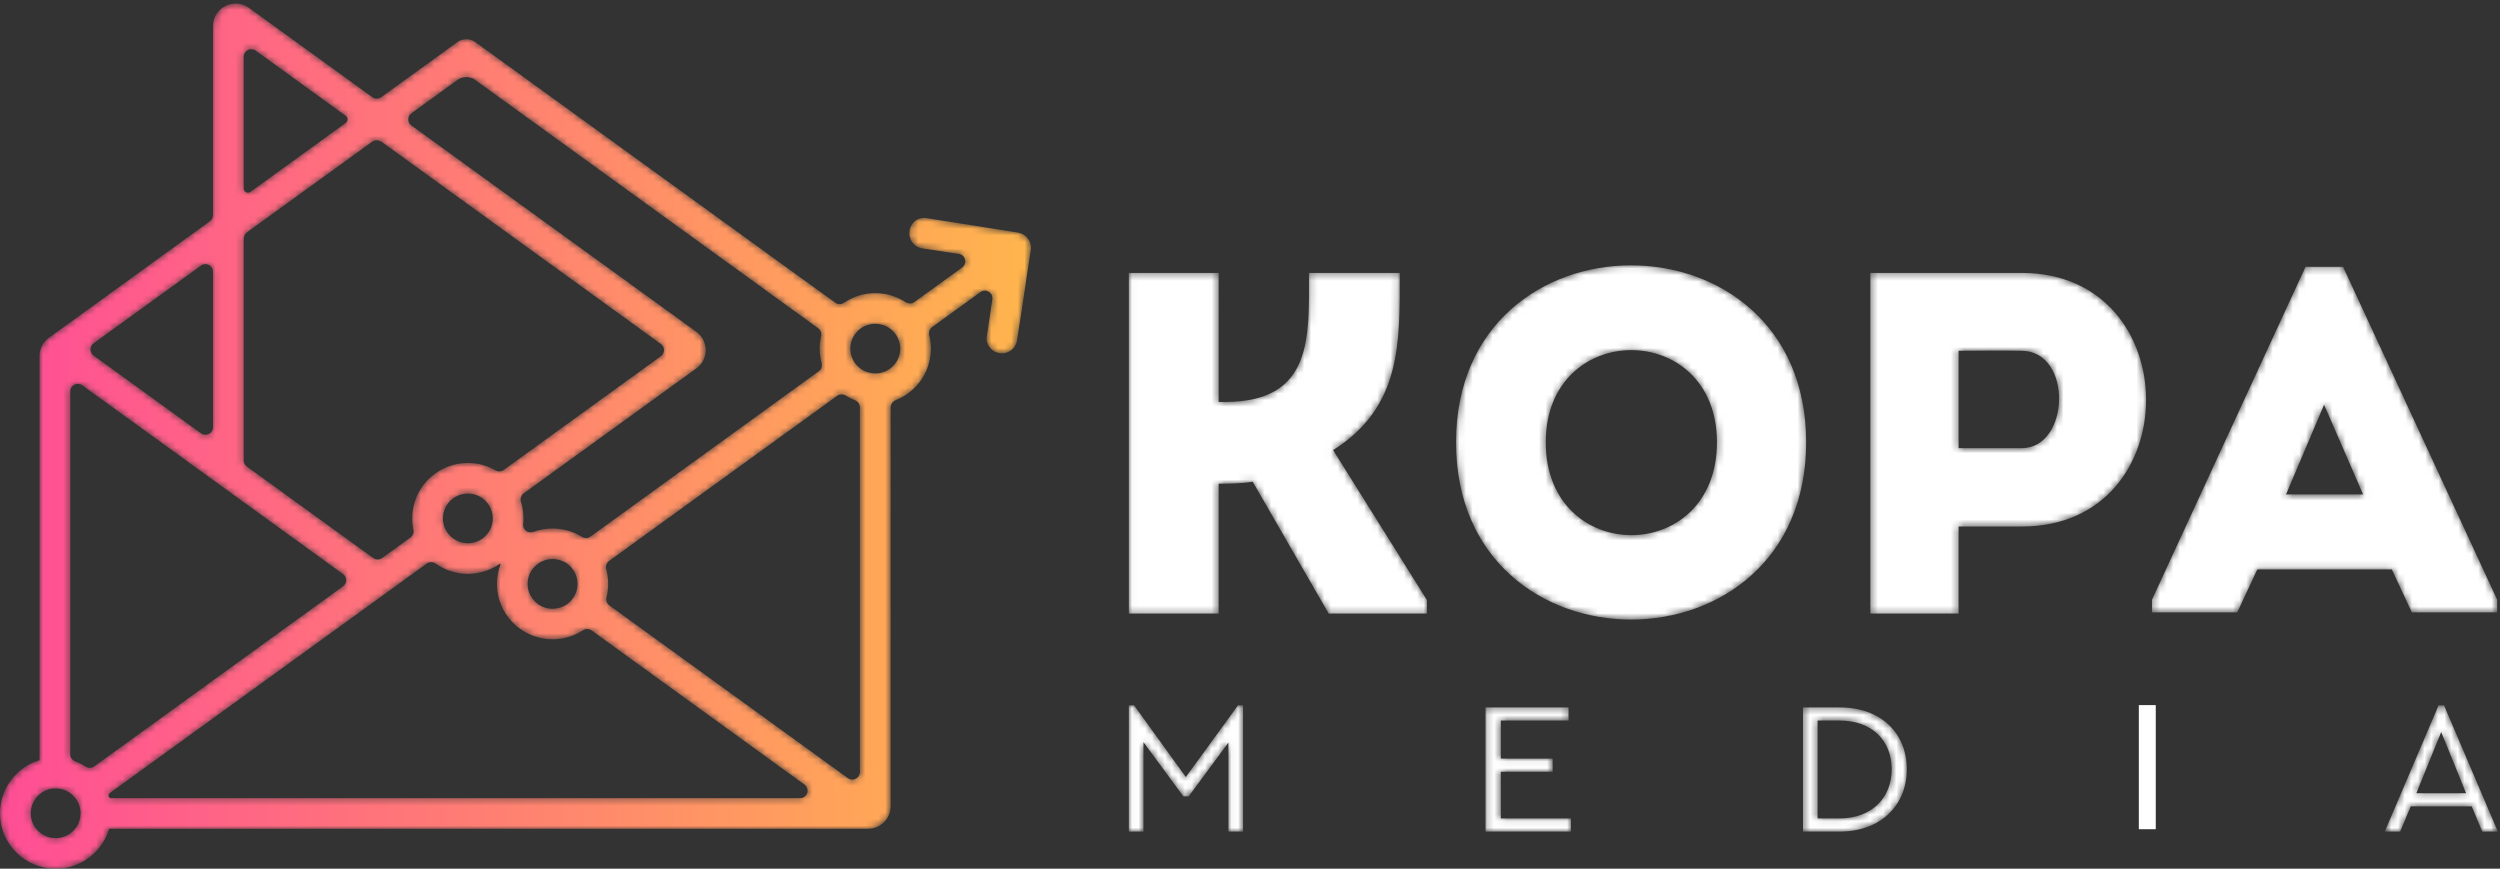
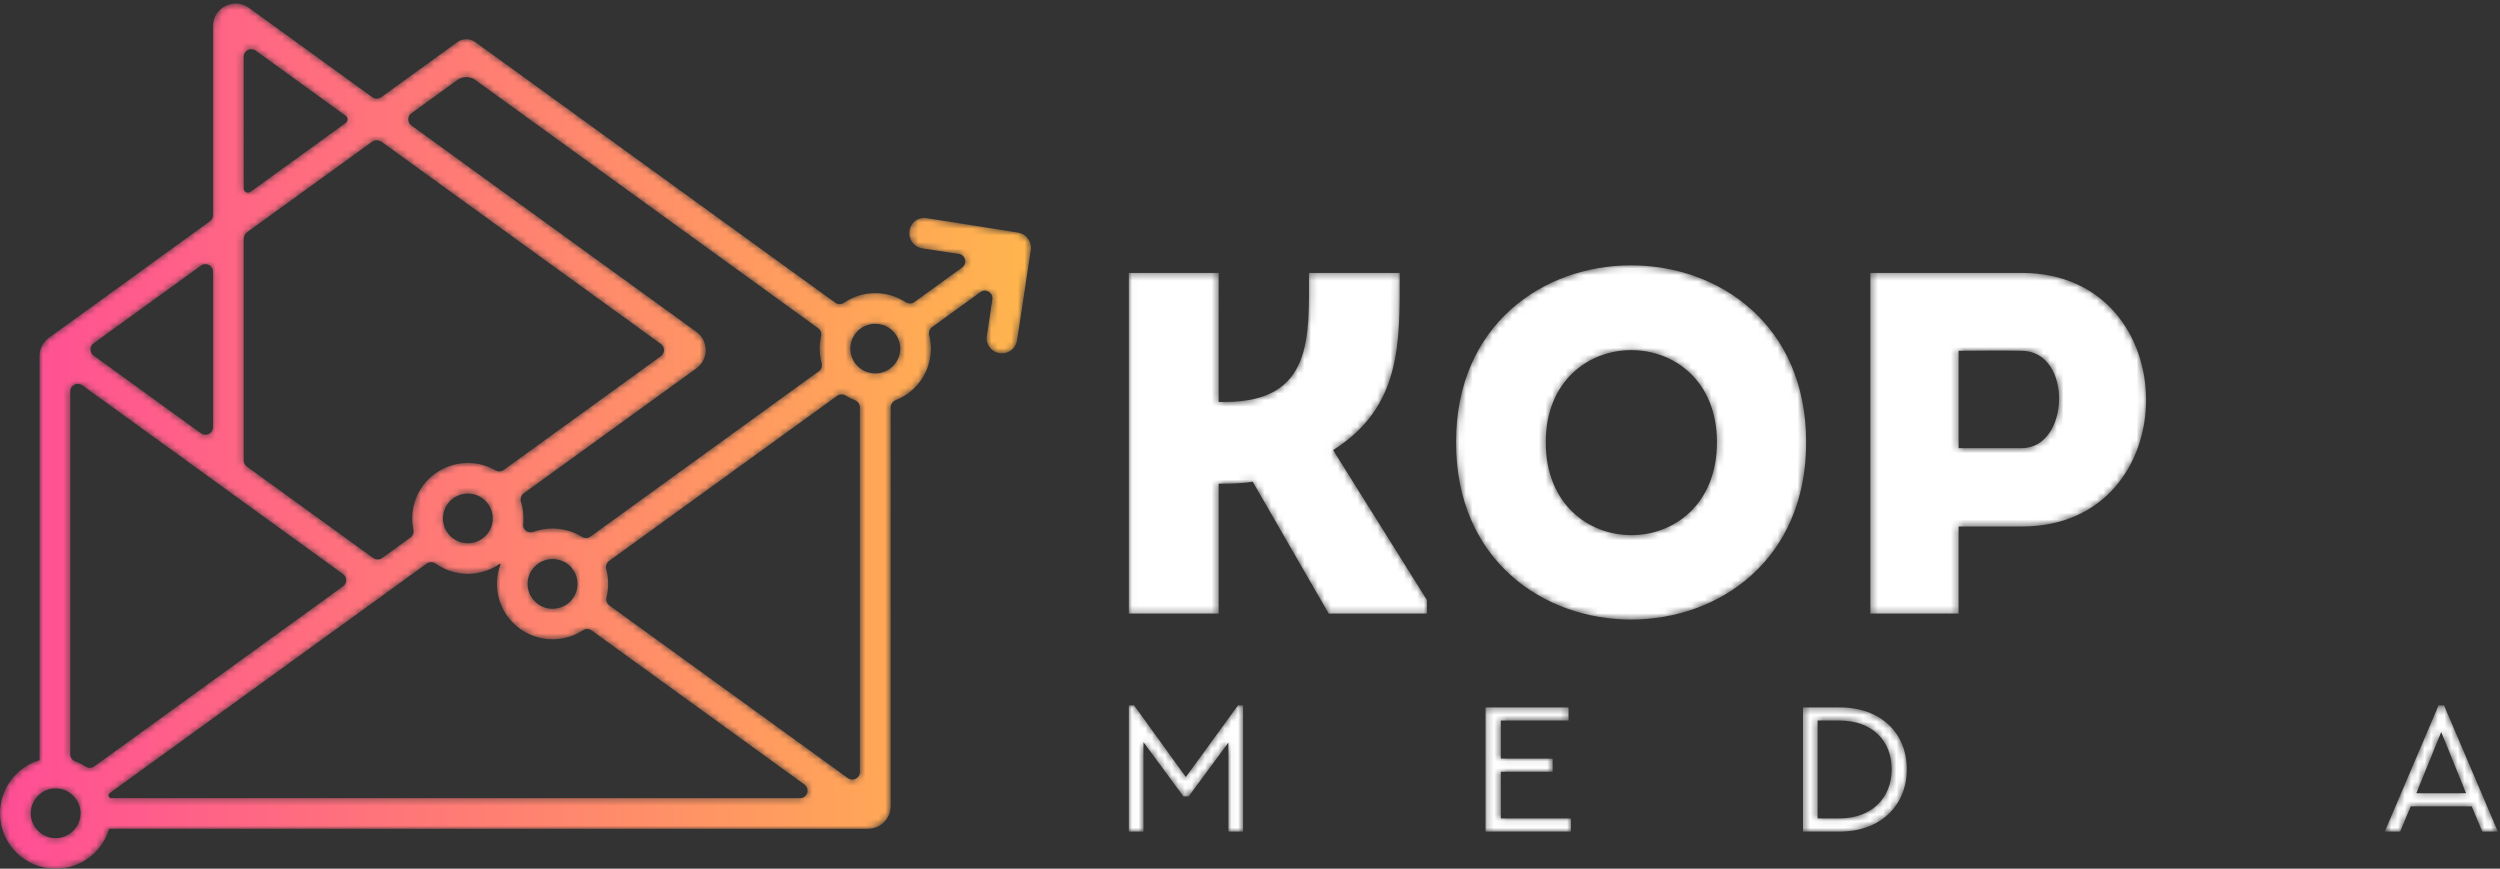
<svg xmlns="http://www.w3.org/2000/svg" xmlns:xlink="http://www.w3.org/1999/xlink" width="377" height="131" viewBox="0 0 377 131">
  <rect x="0" y="0" width="377" height="131" fill="#333333" stroke="none" />
  <defs>
    <path id="prefix__a" d="M35.518.53c-1.761.016-3.4 1.41-3.4 3.412v28.501c0 .363-.174.705-.469.918l-9.882 7.158-3.944 2.861L7.37 50.945c-.885.64-1.41 1.665-1.41 2.756v60.939c-2.731.818-4.869 2.99-5.646 5.723-.2.721-.314 1.486-.314 2.278 0 .81.114 1.601.332 2.34.052.174.113.348.165.522.55 1.487 1.51 2.774 2.74 3.73.804.628 1.72 1.114 2.724 1.41.768.235 1.58.357 2.426.357.768 0 1.501-.104 2.209-.287 2.81-.766 5.045-2.95 5.856-5.733h114.444c1.888 0 3.418-1.524 3.418-3.404V61.42c0-.473.297-.887.74-1.061.678-.268 1.314-.621 1.887-1.044 1.265-.914 2.26-2.184 2.845-3.653.385-.957.594-2 .594-3.088 0-.706-.087-1.39-.251-2.043-.114-.453.051-.928.43-1.202l7.286-5.28c.818-.592 1.946.09 1.797 1.086l-.77 5.16c0 .009-.009.026-.009.043l-.087.557c-.009.026-.009.053-.009.079 0 1.27 1.03 2.313 2.305 2.313 1.204.009 2.19-.905 2.312-2.061v-.009l.664-4.297c.017-.077.035-.147.035-.226 0 0 1.37-9.036 1.379-9.132.009-.07.009-.14.009-.209 0-1.113-.786-2.043-1.85-2.26-.07-.019-.149-.027-.228-.036-.261-.052-.54-.095-.829-.139h-.009c-4.154-.653-11.093-1.757-12.62-1.992-.026-.008-.062-.008-.096-.018-.123-.017-.192-.025-.201-.025l-.011-.001c-.885-.108-1.775.309-2.19 1.094-.83 1.567.102 3.159 1.53 3.464.077.009.156.027.244.035l4.241.652.367.052.771.113c1.011.146 1.333 1.443.506 2.041l-7.208 5.217c-.387.28-.905.283-1.305.022-.69-.453-1.455-.806-2.27-1.043-.732-.21-1.518-.322-2.32-.322-.804 0-1.59.113-2.322.322-.86.246-1.664.629-2.39 1.121-.404.275-.932.28-1.329-.006l-3.63-2.629-3.945-2.852L74.274 8.225l-2.653-1.913c-.375-.252-.812-.4-1.3-.4-.489 0-.925.148-1.301.4-.06.034-.121.078-.183.13l-2.46 1.783-8.89 6.43c-.398.29-.939.29-1.338 0L37.545 1.186C36.931.741 36.25.536 35.581.53h-.063zm1.235 27.878V8.558c0-.928 1.056-1.465 1.81-.92l13.59 9.841c.355.257.355.784 0 1.041L37.778 28.929c-.118.085-.25.123-.377.123-.335 0-.648-.264-.648-.644zM78.898 79.05c.03-.286.046-.575.046-.87 0-.873-.132-1.712-.382-2.5-.15-.471.006-.985.409-1.276l25.903-18.75.144-.104c1.877-1.362 1.875-4.151-.005-5.51l-.139-.1-34.317-24.85-8.516-6.17c-.627-.452-.627-1.383 0-1.836l6.805-4.927c.06-.052.122-.095.183-.13.375-.252.82-.4 1.3-.4.463 0 .9.14 1.266.374l.21.156 42.627 30.86 3.945 2.86 5.008 3.627c.375.27.54.738.435 1.187-.14.604-.215 1.235-.215 1.884 0 .756.098 1.484.286 2.176.126.464-.033.956-.423 1.238l-5.118 3.7-3.945 2.862-25.368 18.368c-.38.275-.885.284-1.284.036-1.283-.797-2.801-1.261-4.427-1.261-1.02 0-1.998.182-2.902.515-.133.049-.267.072-.398.072-.64 0-1.2-.544-1.128-1.23zm-22.617 5.1L37.223 70.353c-.295-.214-.47-.556-.47-.919V36.046c0-.413.198-.8.532-1.042L56.06 21.413c.453-.328 1.065-.328 1.518 0l12.979 9.39 29.104 21.07c.626.453.626 1.384 0 1.836L75.966 70.863c-.357.26-.837.298-1.218.076-1.231-.716-2.663-1.127-4.191-1.127-2.104 0-4.033.775-5.508 2.053-1.178 1.017-2.059 2.357-2.53 3.879-.228.765-.36 1.583-.36 2.435 0 .6.067 1.185.186 1.748.091.43-.092.87-.449 1.128L57.62 84.15c-.2.144-.434.216-.669.216-.234 0-.47-.072-.669-.216zM30.31 65.345L14.115 53.614c-.626-.453-.626-1.383 0-1.837L30.31 40.054c.753-.546 1.809-.01 1.809.918v23.455c0 .67-.553 1.137-1.143 1.137-.226 0-.458-.068-.666-.22zm100.757-9.153c-.515-.122-.995-.356-1.396-.678-.76-.592-1.292-1.479-1.414-2.488-.018-.148-.026-.296-.026-.452v-.035c.008-1.183.576-2.235 1.44-2.914.297-.234.637-.426 1.003-.556.41-.156.856-.243 1.319-.243.392 0 .767.06 1.126.173h.008c.436.139.838.348 1.187.626.873.688 1.44 1.748 1.44 2.95 0 .051-.009.234-.009.234-.07 1.096-.611 2.07-1.431 2.705-.462.365-1.012.617-1.615.73-.226.044-.462.07-.706.07-.323 0-.629-.044-.926-.122zm-118.146 59.41c-.493-.314-1.022-.582-1.579-.791-.446-.168-.746-.587-.746-1.063V59.02c0-.928 1.055-1.464 1.808-.919L32.119 72.37l4.634 3.357 14.983 10.85c.627.452.626 1.382 0 1.836l-14.983 10.84-4.634 3.358-17.907 12.962c-.198.143-.43.214-.663.214-.217 0-.436-.062-.628-.185zm114.941 1.737l-35.97-26.043c-.379-.273-.544-.749-.43-1.202.163-.653.251-1.337.251-2.043 0-.765-.104-1.507-.295-2.212-.127-.463.032-.955.421-1.237l26.511-19.199 3.945-2.853 3.954-2.865c.382-.277.89-.283 1.29-.032.44.277.908.514 1.397.706.44.174.735.588.735 1.059v55.003c0 .671-.553 1.137-1.143 1.137-.226 0-.457-.068-.666-.219zM69.038 81.597c-1.109-.478-1.947-1.495-2.173-2.713-.044-.226-.07-.461-.07-.705 0-.243.026-.487.07-.72.235-1.219 1.064-2.22 2.173-2.706.462-.21.977-.322 1.519-.322.148 0 .296.008.444.025 1.729.21 3.107 1.592 3.29 3.332v.009c.01.121.019.252.019.382s-.01.253-.018.374c-.174 1.748-1.545 3.132-3.281 3.34-.149.017-.298.026-.454.026-.542 0-1.057-.112-1.52-.322zm10.526 6.489v-.035c0-.096 0-.191.008-.287h.009c.113-1.627 1.274-2.957 2.819-3.34.298-.078.602-.121.926-.121.305 0 .601.034.88.103 1.58.375 2.768 1.74 2.872 3.402.01.078.01.156.01.235v.008c0 1.679-1.101 3.097-2.628 3.575-.358.113-.742.173-1.134.173-.41 0-.804-.06-1.17-.182h-.01c-1.491-.496-2.565-1.887-2.582-3.531zm-63.183 31.99l-.001-.006c-.056-.167.003-.352.147-.456l15.592-11.289 4.634-3.357 20.197-14.62 3.945-2.862 3.458-2.498c.404-.291.944-.278 1.35.01 1.371.97 3.048 1.54 4.854 1.54 1.78 0 3.43-.557 4.79-1.505.08-.052.158 0 .123.087-.34.913-.532 1.896-.532 2.931 0 .957.166 1.879.462 2.74.525 1.496 1.458 2.8 2.671 3.774 1.44 1.148 3.265 1.845 5.255 1.845 1.697 0 3.273-.505 4.59-1.361.4-.26.916-.256 1.301.023l32.093 23.238c.892.646.433 2.053-.67 2.053H16.77c-.178 0-.333-.118-.39-.287zm-9.015 6.175c-.523-.148-1.003-.409-1.405-.757-.192-.148-.357-.322-.506-.514-.515-.643-.82-1.451-.82-2.34 0-.042 0-.094.008-.138.026-.8.306-1.539.768-2.139.157-.21.34-.41.55-.575.655-.565 1.502-.895 2.426-.895.358 0 .708.051 1.039.148.428.12.82.312 1.17.565.296.217.558.47.777.757.488.634.776 1.426.776 2.278 0 .052 0 .096-.009.148-.025.827-.322 1.583-.812 2.191-.209.262-.462.497-.732.697-.62.452-1.388.713-2.209.713-.358 0-.698-.052-1.02-.139z" />
    <path id="prefix__d" d="M27.188.326c0 9.614.671 19.45-12.653 19.45h-.966V.325H.02v51.377h13.548V32.106c1.71 0 3.349 0 5.134-.293l11.464 19.89h14.81v-2.055L30.836 27.042C41.182 20.51 40.883 10.822 40.883.326H27.188z" />
    <path id="prefix__f" d="M.008 26.715c0 35.65 52.8 35.65 52.8 0 0-17.788-13.2-26.683-26.4-26.683S.008 8.927.008 26.715m13.532 0c0-18.524 25.811-18.524 25.811 0 0 9.335-6.453 14.002-12.906 14.002-6.452 0-12.905-4.667-12.905-14.002" />
    <path id="prefix__h" d="M.364.326v51.377h13.308V38.565h9.592c24.906 0 24.906-38.166 0-38.24H.364zm13.308 11.743c3.048 0 6.394-.074 9.517 0 7.732.074 7.286 14.679 0 14.679h-9.517V12.069z" />
    <path id="prefix__j" d="M23.44.253L.278 50.457v1.911h12.867L16.16 45.9h20.297l3.013 6.468h12.87v-1.911L29.1.253h-5.66zm2.794 20.802l5.884 13.525h-11.62l5.736-13.525z" />
    <path id="prefix__l" d="M16.487 0.031L8.622 10.844 0.815 0.031 0.02 0.031 0.02 19.073 2.235 19.073 2.235 5.594 8.254 13.766 9.049 13.766 15.039 5.65 15.039 19.073 17.253 19.073 17.253 0.031z" />
    <path id="prefix__n" d="M0.197 0.344L0.197 19.073 13.083 19.073 13.083 17.086 2.507 17.086 2.507 10.049 10.329 10.049 10.329 8.062 2.507 8.062 2.507 2.33 12.728 2.33 12.728 0.344z" />
    <path id="prefix__p" d="M.417.344v18.729h5.53c6.235 0 10.128-4 10.128-9.393 0-5.449-3.893-9.336-10.129-9.336H.416zm2.2 1.986h3.301c4.938 0 7.872 3.037 7.872 7.35 0 4.257-2.963 7.406-7.872 7.406h-3.3V2.33z" />
    <path id="prefix__r" d="M8.608.031L.49 19.073h2.328l1.59-3.803h9.198l1.59 3.803h2.356L9.431.031h-.823zm.398 4.03l3.747 9.223H5.258L9.006 4.06z" />
    <linearGradient id="prefix__b" x1="0%" x2="100%" y1="50%" y2="50%">
      <stop offset="0%" stop-color="#FF4E95" />
      <stop offset="100%" stop-color="#FFB54D" />
    </linearGradient>
  </defs>
  <g fill="none" fill-rule="evenodd">
    <mask id="prefix__c" fill="#fff">
      <use xlink:href="#prefix__a" />
    </mask>
    <path fill="url(#prefix__b)" d="M35.518.53c-1.761.016-3.4 1.41-3.4 3.412v28.501c0 .363-.174.705-.469.918l-9.882 7.158-3.944 2.861L7.37 50.945c-.885.64-1.41 1.665-1.41 2.756v60.939c-2.731.818-4.869 2.99-5.646 5.723-.2.721-.314 1.486-.314 2.278 0 .81.114 1.601.332 2.34.052.174.113.348.165.522.55 1.487 1.51 2.774 2.74 3.73.804.628 1.72 1.114 2.724 1.41.768.235 1.58.357 2.426.357.768 0 1.501-.104 2.209-.287 2.81-.766 5.045-2.95 5.856-5.733h114.444c1.888 0 3.418-1.524 3.418-3.404V61.42c0-.473.297-.887.74-1.061.678-.268 1.314-.621 1.887-1.044 1.265-.914 2.26-2.184 2.845-3.653.385-.957.594-2 .594-3.088 0-.706-.087-1.39-.251-2.043-.114-.453.051-.928.43-1.202l7.286-5.28c.818-.592 1.946.09 1.797 1.086l-.77 5.16c0 .009-.009.026-.009.043l-.087.557c-.009.026-.009.053-.009.079 0 1.27 1.03 2.313 2.305 2.313 1.204.009 2.19-.905 2.312-2.061v-.009l.664-4.297c.017-.077.035-.147.035-.226 0 0 1.37-9.036 1.379-9.132.009-.07.009-.14.009-.209 0-1.113-.786-2.043-1.85-2.26-.07-.019-.149-.027-.228-.036-.261-.052-.54-.095-.829-.139h-.009c-4.154-.653-11.093-1.757-12.62-1.992-.026-.008-.062-.008-.096-.018-.123-.017-.192-.025-.201-.025l-.011-.001c-.885-.108-1.775.309-2.19 1.094-.83 1.567.102 3.159 1.53 3.464.077.009.156.027.244.035l4.241.652.367.052.771.113c1.011.146 1.333 1.443.506 2.041l-7.208 5.217c-.387.28-.905.283-1.305.022-.69-.453-1.455-.806-2.27-1.043-.732-.21-1.518-.322-2.32-.322-.804 0-1.59.113-2.322.322-.86.246-1.664.629-2.39 1.121-.404.275-.932.28-1.329-.006l-3.63-2.629-3.945-2.852L74.274 8.225l-2.653-1.913c-.375-.252-.812-.4-1.3-.4-.489 0-.925.148-1.301.4-.06.034-.121.078-.183.13l-2.46 1.783-8.89 6.43c-.398.29-.939.29-1.338 0L37.545 1.186C36.931.741 36.25.536 35.581.53h-.063zm1.235 27.878V8.558c0-.928 1.056-1.465 1.81-.92l13.59 9.841c.355.257.355.784 0 1.041L37.778 28.929c-.118.085-.25.123-.377.123-.335 0-.648-.264-.648-.644zM78.898 79.05c.03-.286.046-.575.046-.87 0-.873-.132-1.712-.382-2.5-.15-.471.006-.985.409-1.276l25.903-18.75.144-.104c1.877-1.362 1.875-4.151-.005-5.51l-.139-.1-34.317-24.85-8.516-6.17c-.627-.452-.627-1.383 0-1.836l6.805-4.927c.06-.052.122-.095.183-.13.375-.252.82-.4 1.3-.4.463 0 .9.14 1.266.374l.21.156 42.627 30.86 3.945 2.86 5.008 3.627c.375.27.54.738.435 1.187-.14.604-.215 1.235-.215 1.884 0 .756.098 1.484.286 2.176.126.464-.033.956-.423 1.238l-5.118 3.7-3.945 2.862-25.368 18.368c-.38.275-.885.284-1.284.036-1.283-.797-2.801-1.261-4.427-1.261-1.02 0-1.998.182-2.902.515-.133.049-.267.072-.398.072-.64 0-1.2-.544-1.128-1.23zm-22.617 5.1L37.223 70.353c-.295-.214-.47-.556-.47-.919V36.046c0-.413.198-.8.532-1.042L56.06 21.413c.453-.328 1.065-.328 1.518 0l12.979 9.39 29.104 21.07c.626.453.626 1.384 0 1.836L75.966 70.863c-.357.26-.837.298-1.218.076-1.231-.716-2.663-1.127-4.191-1.127-2.104 0-4.033.775-5.508 2.053-1.178 1.017-2.059 2.357-2.53 3.879-.228.765-.36 1.583-.36 2.435 0 .6.067 1.185.186 1.748.091.43-.092.87-.449 1.128L57.62 84.15c-.2.144-.434.216-.669.216-.234 0-.47-.072-.669-.216zM30.31 65.345L14.115 53.614c-.626-.453-.626-1.383 0-1.837L30.31 40.054c.753-.546 1.809-.01 1.809.918v23.455c0 .67-.553 1.137-1.143 1.137-.226 0-.458-.068-.666-.22zm100.757-9.153c-.515-.122-.995-.356-1.396-.678-.76-.592-1.292-1.479-1.414-2.488-.018-.148-.026-.296-.026-.452v-.035c.008-1.183.576-2.235 1.44-2.914.297-.234.637-.426 1.003-.556.41-.156.856-.243 1.319-.243.392 0 .767.06 1.126.173h.008c.436.139.838.348 1.187.626.873.688 1.44 1.748 1.44 2.95 0 .051-.009.234-.009.234-.07 1.096-.611 2.07-1.431 2.705-.462.365-1.012.617-1.615.73-.226.044-.462.07-.706.07-.323 0-.629-.044-.926-.122zm-118.146 59.41c-.493-.314-1.022-.582-1.579-.791-.446-.168-.746-.587-.746-1.063V59.02c0-.928 1.055-1.464 1.808-.919L32.119 72.37l4.634 3.357 14.983 10.85c.627.452.626 1.382 0 1.836l-14.983 10.84-4.634 3.358-17.907 12.962c-.198.143-.43.214-.663.214-.217 0-.436-.062-.628-.185zm114.941 1.737l-35.97-26.043c-.379-.273-.544-.749-.43-1.202.163-.653.251-1.337.251-2.043 0-.765-.104-1.507-.295-2.212-.127-.463.032-.955.421-1.237l26.511-19.199 3.945-2.853 3.954-2.865c.382-.277.89-.283 1.29-.032.44.277.908.514 1.397.706.44.174.735.588.735 1.059v55.003c0 .671-.553 1.137-1.143 1.137-.226 0-.457-.068-.666-.219zM69.038 81.597c-1.109-.478-1.947-1.495-2.173-2.713-.044-.226-.07-.461-.07-.705 0-.243.026-.487.07-.72.235-1.219 1.064-2.22 2.173-2.706.462-.21.977-.322 1.519-.322.148 0 .296.008.444.025 1.729.21 3.107 1.592 3.29 3.332v.009c.01.121.019.252.019.382s-.01.253-.018.374c-.174 1.748-1.545 3.132-3.281 3.34-.149.017-.298.026-.454.026-.542 0-1.057-.112-1.52-.322zm10.526 6.489v-.035c0-.096 0-.191.008-.287h.009c.113-1.627 1.274-2.957 2.819-3.34.298-.078.602-.121.926-.121.305 0 .601.034.88.103 1.58.375 2.768 1.74 2.872 3.402.01.078.01.156.01.235v.008c0 1.679-1.101 3.097-2.628 3.575-.358.113-.742.173-1.134.173-.41 0-.804-.06-1.17-.182h-.01c-1.491-.496-2.565-1.887-2.582-3.531zm-63.183 31.99l-.001-.006c-.056-.167.003-.352.147-.456l15.592-11.289 4.634-3.357 20.197-14.62 3.945-2.862 3.458-2.498c.404-.291.944-.278 1.35.01 1.371.97 3.048 1.54 4.854 1.54 1.78 0 3.43-.557 4.79-1.505.08-.052.158 0 .123.087-.34.913-.532 1.896-.532 2.931 0 .957.166 1.879.462 2.74.525 1.496 1.458 2.8 2.671 3.774 1.44 1.148 3.265 1.845 5.255 1.845 1.697 0 3.273-.505 4.59-1.361.4-.26.916-.256 1.301.023l32.093 23.238c.892.646.433 2.053-.67 2.053H16.77c-.178 0-.333-.118-.39-.287zm-9.015 6.175c-.523-.148-1.003-.409-1.405-.757-.192-.148-.357-.322-.506-.514-.515-.643-.82-1.451-.82-2.34 0-.042 0-.094.008-.138.026-.8.306-1.539.768-2.139.157-.21.34-.41.55-.575.655-.565 1.502-.895 2.426-.895.358 0 .708.051 1.039.148.428.12.82.312 1.17.565.296.217.558.47.777.757.488.634.776 1.426.776 2.278 0 .052 0 .096-.009.148-.025.827-.322 1.583-.812 2.191-.209.262-.462.497-.732.697-.62.452-1.388.713-2.209.713-.358 0-.698-.052-1.02-.139z" mask="url(#prefix__c)" />
    <g transform="translate(170.203 40.831)">
      <mask id="prefix__e" fill="#fff">
        <use xlink:href="#prefix__d" />
      </mask>
      <path fill="#FFF" d="M27.188.326c0 9.614.671 19.45-12.653 19.45h-.966V.325H.02v51.377h13.548V32.106c1.71 0 3.349 0 5.134-.293l11.464 19.89h14.81v-2.055L30.836 27.042C41.182 20.51 40.883 10.822 40.883.326H27.188z" mask="url(#prefix__e)" />
    </g>
    <g transform="translate(219.562 39.98)">
      <mask id="prefix__g" fill="#fff">
        <use xlink:href="#prefix__f" />
      </mask>
      <path fill="#FFF" d="M.008 26.715c0 35.65 52.8 35.65 52.8 0 0-17.788-13.2-26.683-26.4-26.683S.008 8.927.008 26.715m13.532 0c0-18.524 25.811-18.524 25.811 0 0 9.335-6.453 14.002-12.906 14.002-6.452 0-12.905-4.667-12.905-14.002" mask="url(#prefix__g)" />
    </g>
    <g transform="translate(281.686 40.831)">
      <mask id="prefix__i" fill="#fff">
        <use xlink:href="#prefix__h" />
      </mask>
      <path fill="#FFF" d="M.364.326v51.377h13.308V38.565h9.592c24.906 0 24.906-38.166 0-38.24H.364zm13.308 11.743c3.048 0 6.394-.074 9.517 0 7.732.074 7.286 14.679 0 14.679h-9.517V12.069z" mask="url(#prefix__i)" />
    </g>
    <g transform="translate(324.237 39.98)">
      <mask id="prefix__k" fill="#fff">
        <use xlink:href="#prefix__j" />
      </mask>
-       <path fill="#FFF" d="M23.44.253L.278 50.457v1.911h12.867L16.16 45.9h20.297l3.013 6.468h12.87v-1.911L29.1.253h-5.66zm2.794 20.802l5.884 13.525h-11.62l5.736-13.525z" mask="url(#prefix__k)" />
    </g>
    <g transform="translate(170.203 106.331)">
      <mask id="prefix__m" fill="#fff">
        <use xlink:href="#prefix__l" />
      </mask>
      <path fill="#FFF" d="M16.487 0.031L8.622 10.844 0.815 0.031 0.02 0.031 0.02 19.073 2.235 19.073 2.235 5.594 8.254 13.766 9.049 13.766 15.039 5.65 15.039 19.073 17.253 19.073 17.253 0.031z" mask="url(#prefix__m)" />
    </g>
    <g transform="translate(223.817 106.331)">
      <mask id="prefix__o" fill="#fff">
        <use xlink:href="#prefix__n" />
      </mask>
-       <path fill="#FFF" d="M0.197 0.344L0.197 19.073 13.083 19.073 13.083 17.086 2.507 17.086 2.507 10.049 10.329 10.049 10.329 8.062 2.507 8.062 2.507 2.33 12.728 2.33 12.728 0.344z" mask="url(#prefix__o)" />
+       <path fill="#FFF" d="M0.197 0.344L0.197 19.073 13.083 19.073 13.083 17.086 2.507 17.086 2.507 10.049 10.329 10.049 10.329 8.062 2.507 8.062 2.507 2.33 12.728 2.33 12.728 0.344" mask="url(#prefix__o)" />
    </g>
    <g transform="translate(271.474 106.331)">
      <mask id="prefix__q" fill="#fff">
        <use xlink:href="#prefix__p" />
      </mask>
      <path fill="#FFF" d="M.417.344v18.729h5.53c6.235 0 10.128-4 10.128-9.393 0-5.449-3.893-9.336-10.129-9.336H.416zm2.2 1.986h3.301c4.938 0 7.872 3.037 7.872 7.35 0 4.257-2.963 7.406-7.872 7.406h-3.3V2.33z" mask="url(#prefix__q)" />
    </g>
-     <path fill="#FFF" d="M322.535 125.045L325.088 125.045 325.088 106.331 322.535 106.331z" />
    <g transform="translate(359.129 106.331)">
      <mask id="prefix__s" fill="#fff">
        <use xlink:href="#prefix__r" />
      </mask>
      <path fill="#FFF" d="M8.608.031L.49 19.073h2.328l1.59-3.803h9.198l1.59 3.803h2.356L9.431.031h-.823zm.398 4.03l3.747 9.223H5.258L9.006 4.06z" mask="url(#prefix__s)" />
    </g>
  </g>
</svg>